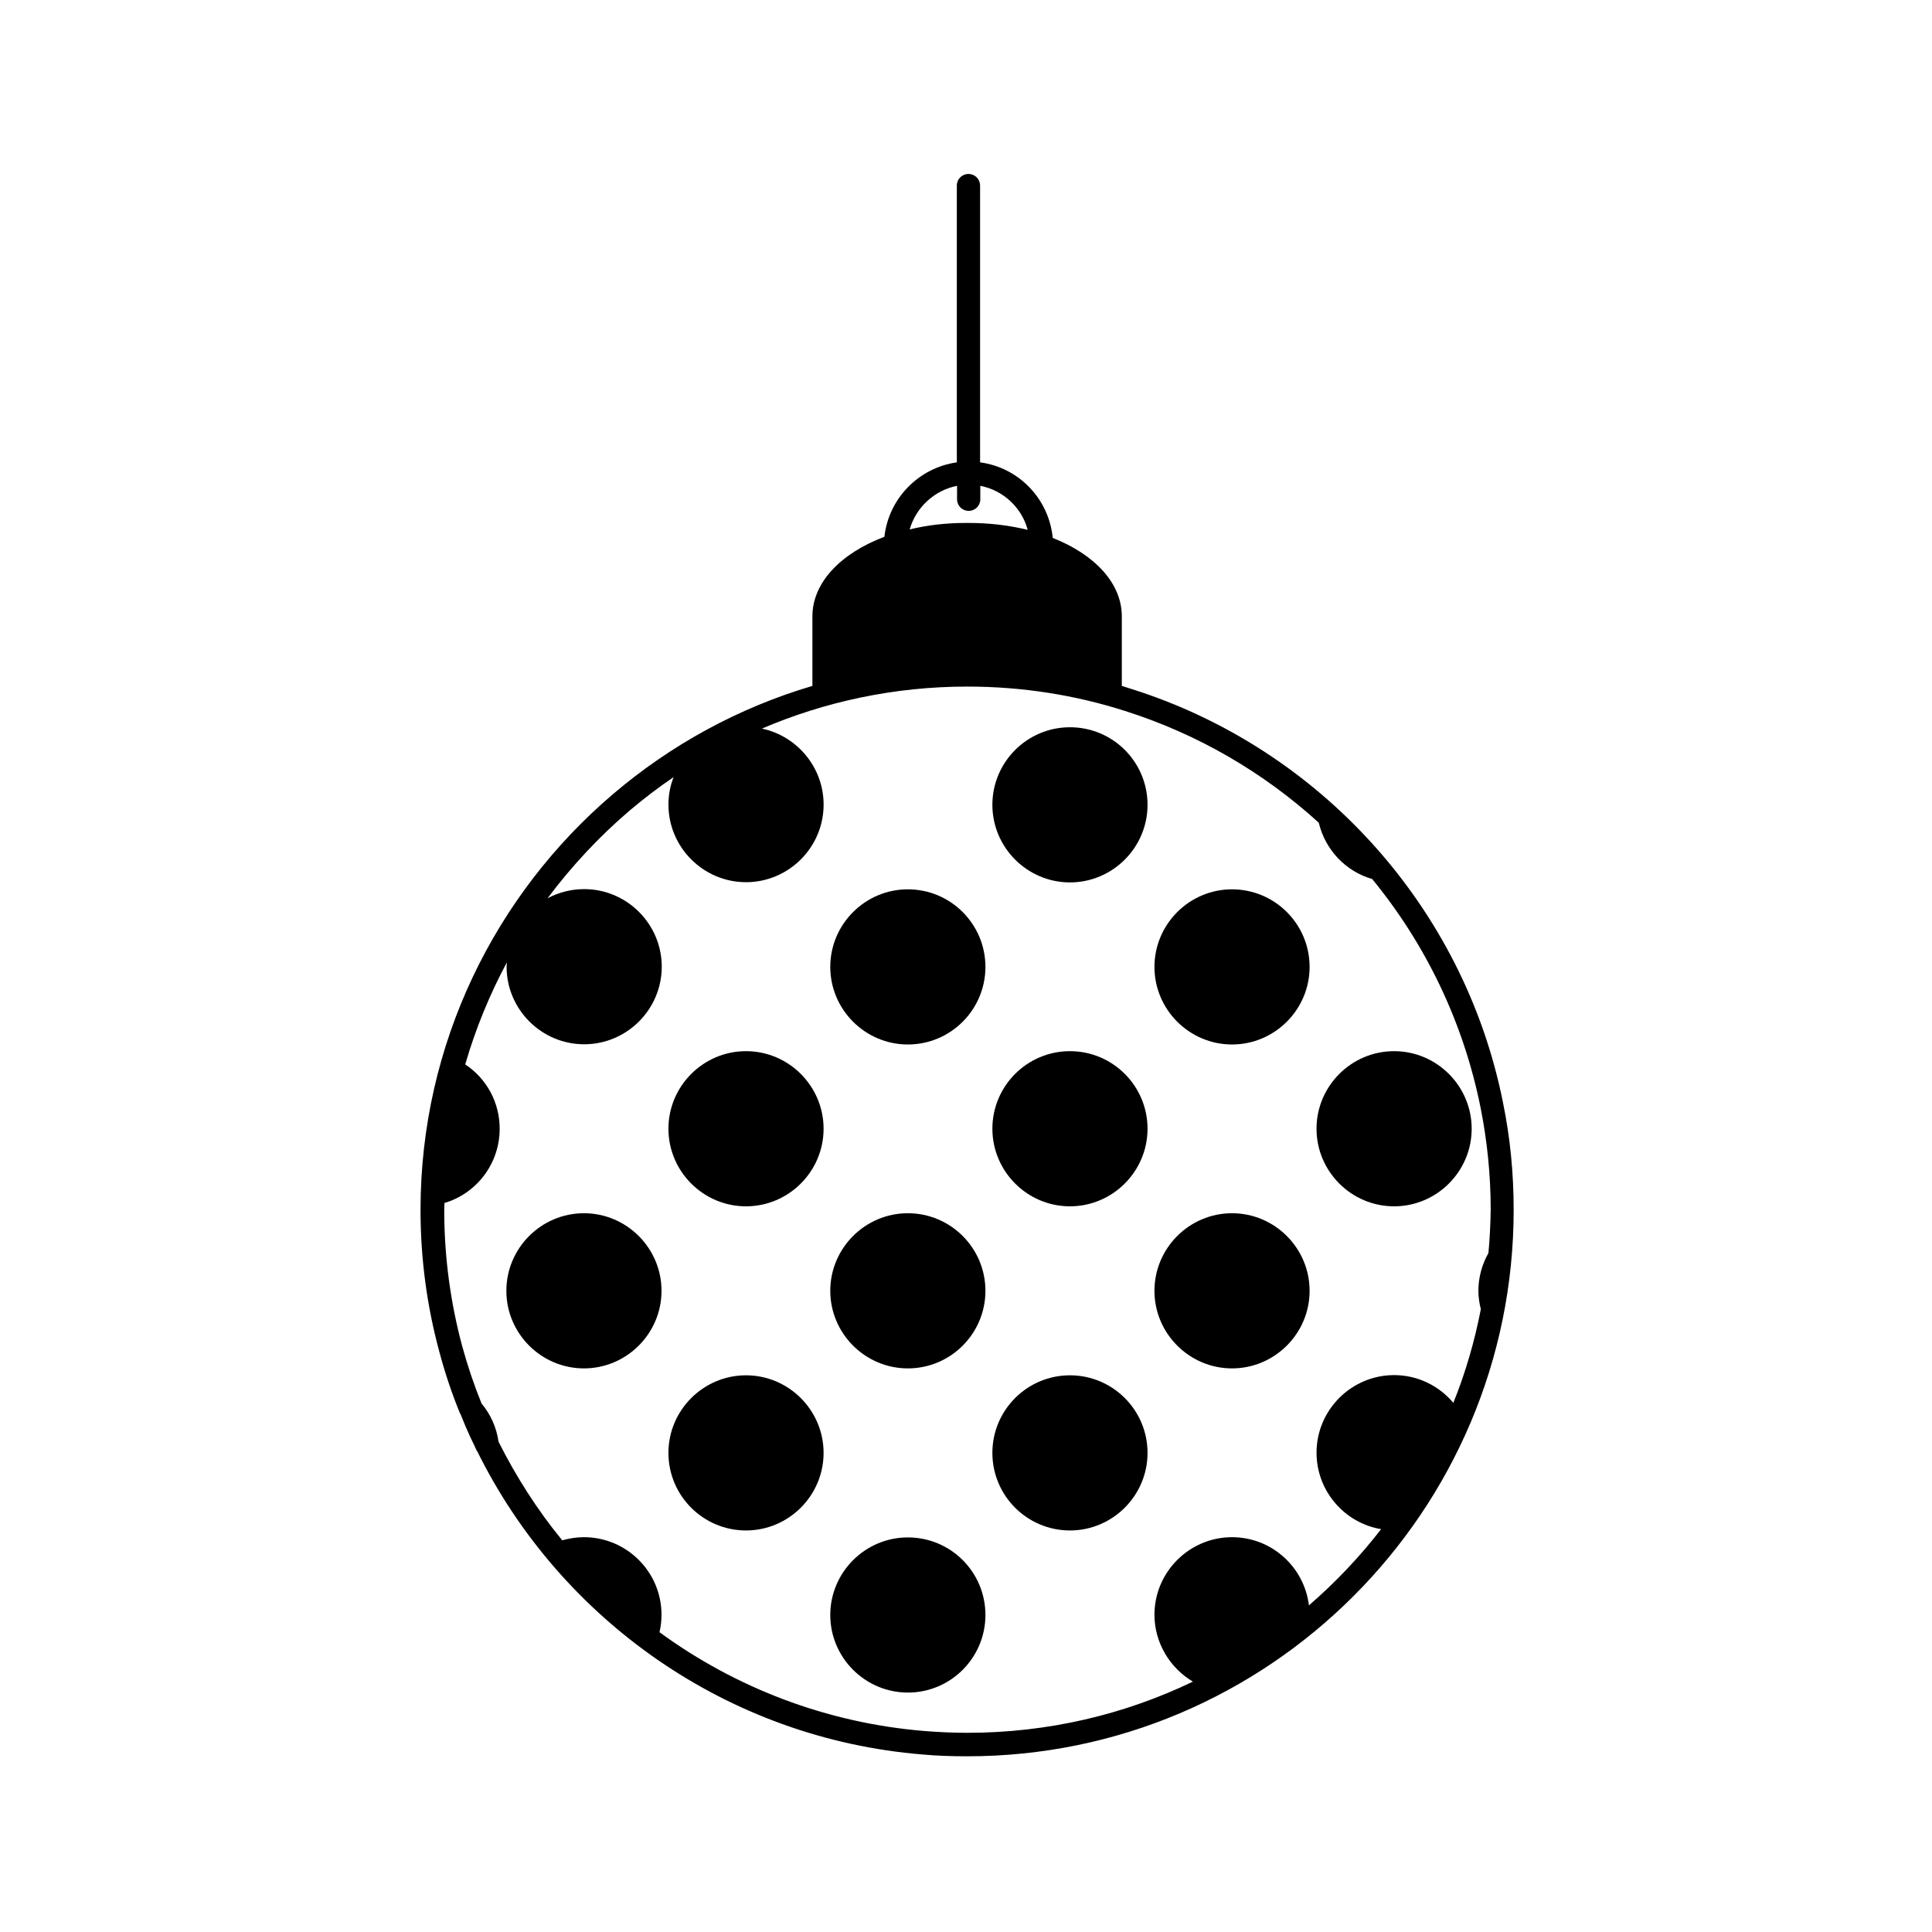
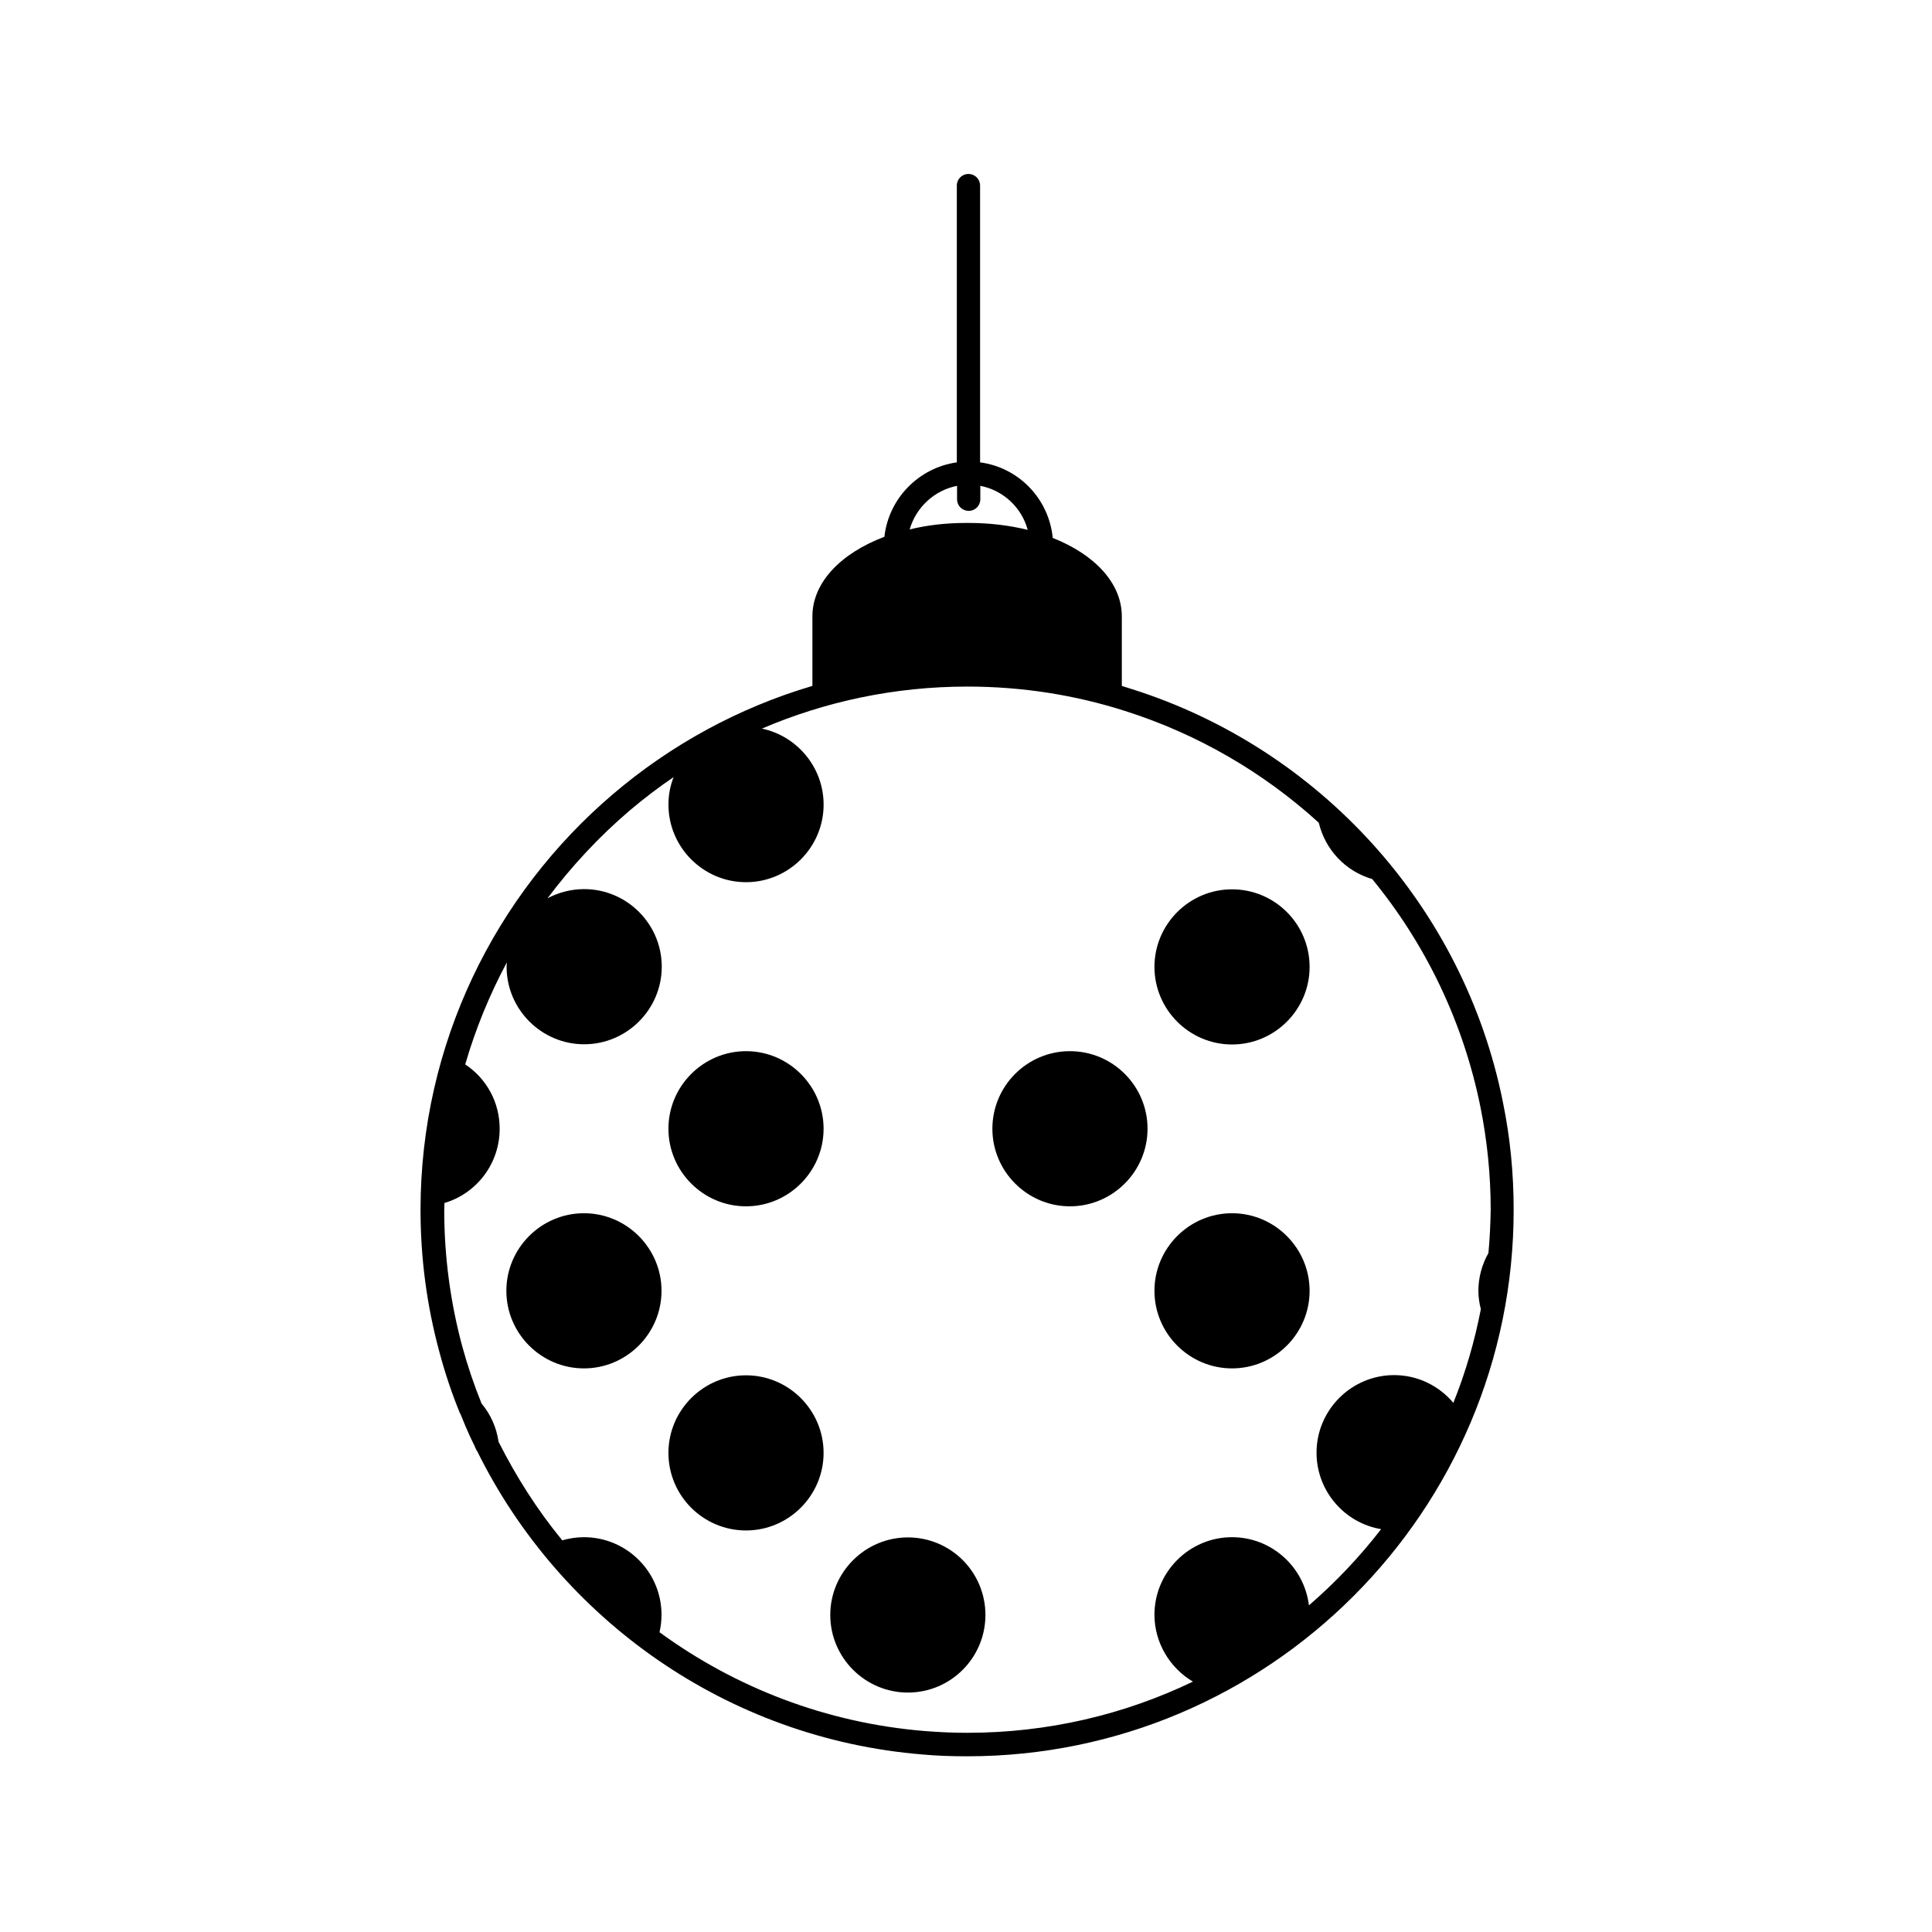
<svg xmlns="http://www.w3.org/2000/svg" fill="#000000" width="800px" height="800px" version="1.1" viewBox="144 144 512 512">
  <g>
    <path d="m542.3 436.14c-10.367-51.898-48.641-93.844-98.402-109.54-0.887-0.297-1.719-0.531-2.606-0.828v-18.426c0-8.828-7.227-16.41-18.305-20.793-1.008-10.367-9.004-18.66-19.254-20.023v-73.344c0-1.719-1.363-3.082-3.082-3.082s-3.082 1.363-3.082 3.082v73.344c-10.07 1.422-18.07 9.539-19.195 19.727-11.492 4.324-19.078 12.086-19.078 21.09v18.426c-19.668 5.805-37.621 15.699-52.844 28.676-31.164 26.543-51.008 66.117-51.008 110.2 0 12.973 1.719 25.535 4.977 37.562 1.48 5.57 3.316 11.078 5.508 16.41l0.059-0.004c0.176 0.473 0.355 0.887 0.531 1.305 0.297 0.652 0.531 1.363 0.828 2.016 0.77 1.836 1.598 3.613 2.43 5.273 0 0.059 0.059 0.117 0.059 0.176 0.176 0.355 0.355 0.77 0.531 1.125h0.059c21.98 44.551 66.234 76.246 118.13 80.453 3.852 0.355 7.82 0.473 11.789 0.473 79.859 0 144.79-64.93 144.79-144.79 0.004-9.773-0.941-19.312-2.84-28.496zm-144.67-163.39v3.555c0 1.719 1.363 3.082 3.082 3.082s3.082-1.363 3.082-3.082v-3.555c6.102 1.184 10.961 5.746 12.559 11.672-4.797-1.184-10.07-1.836-15.641-1.836h-0.77c-5.273 0-10.309 0.594-14.871 1.719 1.719-5.926 6.574-10.371 12.559-11.555zm140.82 203.32c-1.719 3.019-2.664 6.516-2.664 10.012 0 1.598 0.238 3.258 0.652 4.859-1.66 8.59-4.086 16.883-7.285 24.824-3.852-4.562-9.48-7.348-15.699-7.348-11.316 0-20.559 9.242-20.559 20.559 0 10.191 7.465 18.66 17.121 20.262-5.688 7.348-12.086 14.102-19.137 20.203-1.242-10.191-9.895-18.07-20.379-18.07-11.316 0-20.559 9.242-20.559 20.559 0 7.406 4.086 14.102 10.191 17.715-18.07 8.707-38.391 13.566-59.777 13.566-3.793 0-7.582-0.176-11.316-0.473-26.125-2.133-50.238-11.551-70.262-26.188 0.355-1.539 0.531-3.082 0.531-4.621 0-11.375-9.242-20.559-20.559-20.559-1.953 0-3.852 0.297-5.746 0.828-6.574-7.996-12.203-16.824-16.883-26.125-0.531-3.731-2.074-7.227-4.504-10.129-2.016-4.977-3.731-10.07-5.152-15.285-3.082-11.492-4.738-23.578-4.738-36.02 0-0.594 0.059-1.242 0.059-1.836 8.59-2.547 14.633-10.484 14.633-19.668 0-6.992-3.438-13.27-9.125-17.062 2.727-9.418 6.457-18.484 11.02-27.016 0 0.355-0.059 0.77-0.059 1.125 0 11.316 9.242 20.559 20.559 20.559s20.559-9.242 20.559-20.559c0-11.316-9.242-20.559-20.559-20.559-3.496 0-6.812 0.887-9.715 2.43 6.398-8.531 13.684-16.352 21.801-23.281 3.731-3.141 7.582-6.102 11.613-8.828-0.887 2.25-1.363 4.68-1.363 7.285 0 11.316 9.242 20.559 20.559 20.559 11.316 0 20.559-9.242 20.559-20.559 0-9.895-7.051-18.188-16.352-20.145 16.766-7.168 35.133-11.137 54.445-11.137 14.574 0 28.613 2.25 41.766 6.457 19.254 6.102 36.73 16.293 51.363 29.621 1.719 7.168 7.051 12.855 14.16 14.93 14.102 17.18 24.113 37.797 28.676 60.371 1.777 8.828 2.727 17.949 2.727 27.312-0.07 3.848-0.246 7.641-0.602 11.43z" />
-     <path d="m513.45 422.57c-11.316 0-20.559 9.242-20.559 20.559s9.242 20.559 20.559 20.559c11.316 0 20.559-9.242 20.559-20.559s-9.242-20.559-20.559-20.559z" />
    <path d="m470.5 379.68c-11.316 0-20.559 9.242-20.559 20.559 0 11.316 9.242 20.559 20.559 20.559s20.559-9.242 20.559-20.559c-0.004-11.379-9.246-20.559-20.559-20.559z" />
    <path d="m470.5 465.52c-11.316 0-20.559 9.242-20.559 20.559 0 11.316 9.242 20.559 20.559 20.559s20.559-9.242 20.559-20.559c-0.004-11.316-9.246-20.559-20.559-20.559z" />
-     <path d="m427.55 336.73c-11.375 0-20.559 9.242-20.559 20.559s9.242 20.559 20.559 20.559 20.559-9.242 20.559-20.559c0-11.375-9.184-20.559-20.559-20.559z" />
    <path d="m427.55 422.57c-11.375 0-20.559 9.242-20.559 20.559s9.242 20.559 20.559 20.559 20.559-9.242 20.559-20.559-9.184-20.559-20.559-20.559z" />
-     <path d="m427.55 508.47c-11.375 0-20.559 9.242-20.559 20.559 0 11.375 9.242 20.559 20.559 20.559s20.559-9.242 20.559-20.559-9.184-20.559-20.559-20.559z" />
-     <path d="m384.59 379.68c-11.316 0-20.559 9.242-20.559 20.559 0 11.316 9.242 20.559 20.559 20.559 11.375 0 20.559-9.242 20.559-20.559 0-11.32-9.184-20.559-20.559-20.559z" />
-     <path d="m384.59 465.52c-11.316 0-20.559 9.242-20.559 20.559 0 11.316 9.242 20.559 20.559 20.559 11.375 0 20.559-9.242 20.559-20.559 0-11.316-9.184-20.559-20.559-20.559z" />
    <path d="m384.59 551.43c-11.316 0-20.559 9.242-20.559 20.559s9.242 20.559 20.559 20.559c11.375 0 20.559-9.242 20.559-20.559 0-11.375-9.184-20.559-20.559-20.559z" />
    <path d="m341.7 422.57c-11.316 0-20.559 9.242-20.559 20.559s9.242 20.559 20.559 20.559 20.559-9.242 20.559-20.559-9.242-20.559-20.559-20.559z" />
    <path d="m341.7 508.47c-11.316 0-20.559 9.242-20.559 20.559 0 11.375 9.242 20.559 20.559 20.559s20.559-9.242 20.559-20.559-9.242-20.559-20.559-20.559z" />
    <path d="m298.75 465.52c-11.316 0-20.559 9.242-20.559 20.559 0 11.316 9.242 20.559 20.559 20.559s20.559-9.242 20.559-20.559c0-11.316-9.242-20.559-20.559-20.559z" />
  </g>
</svg>